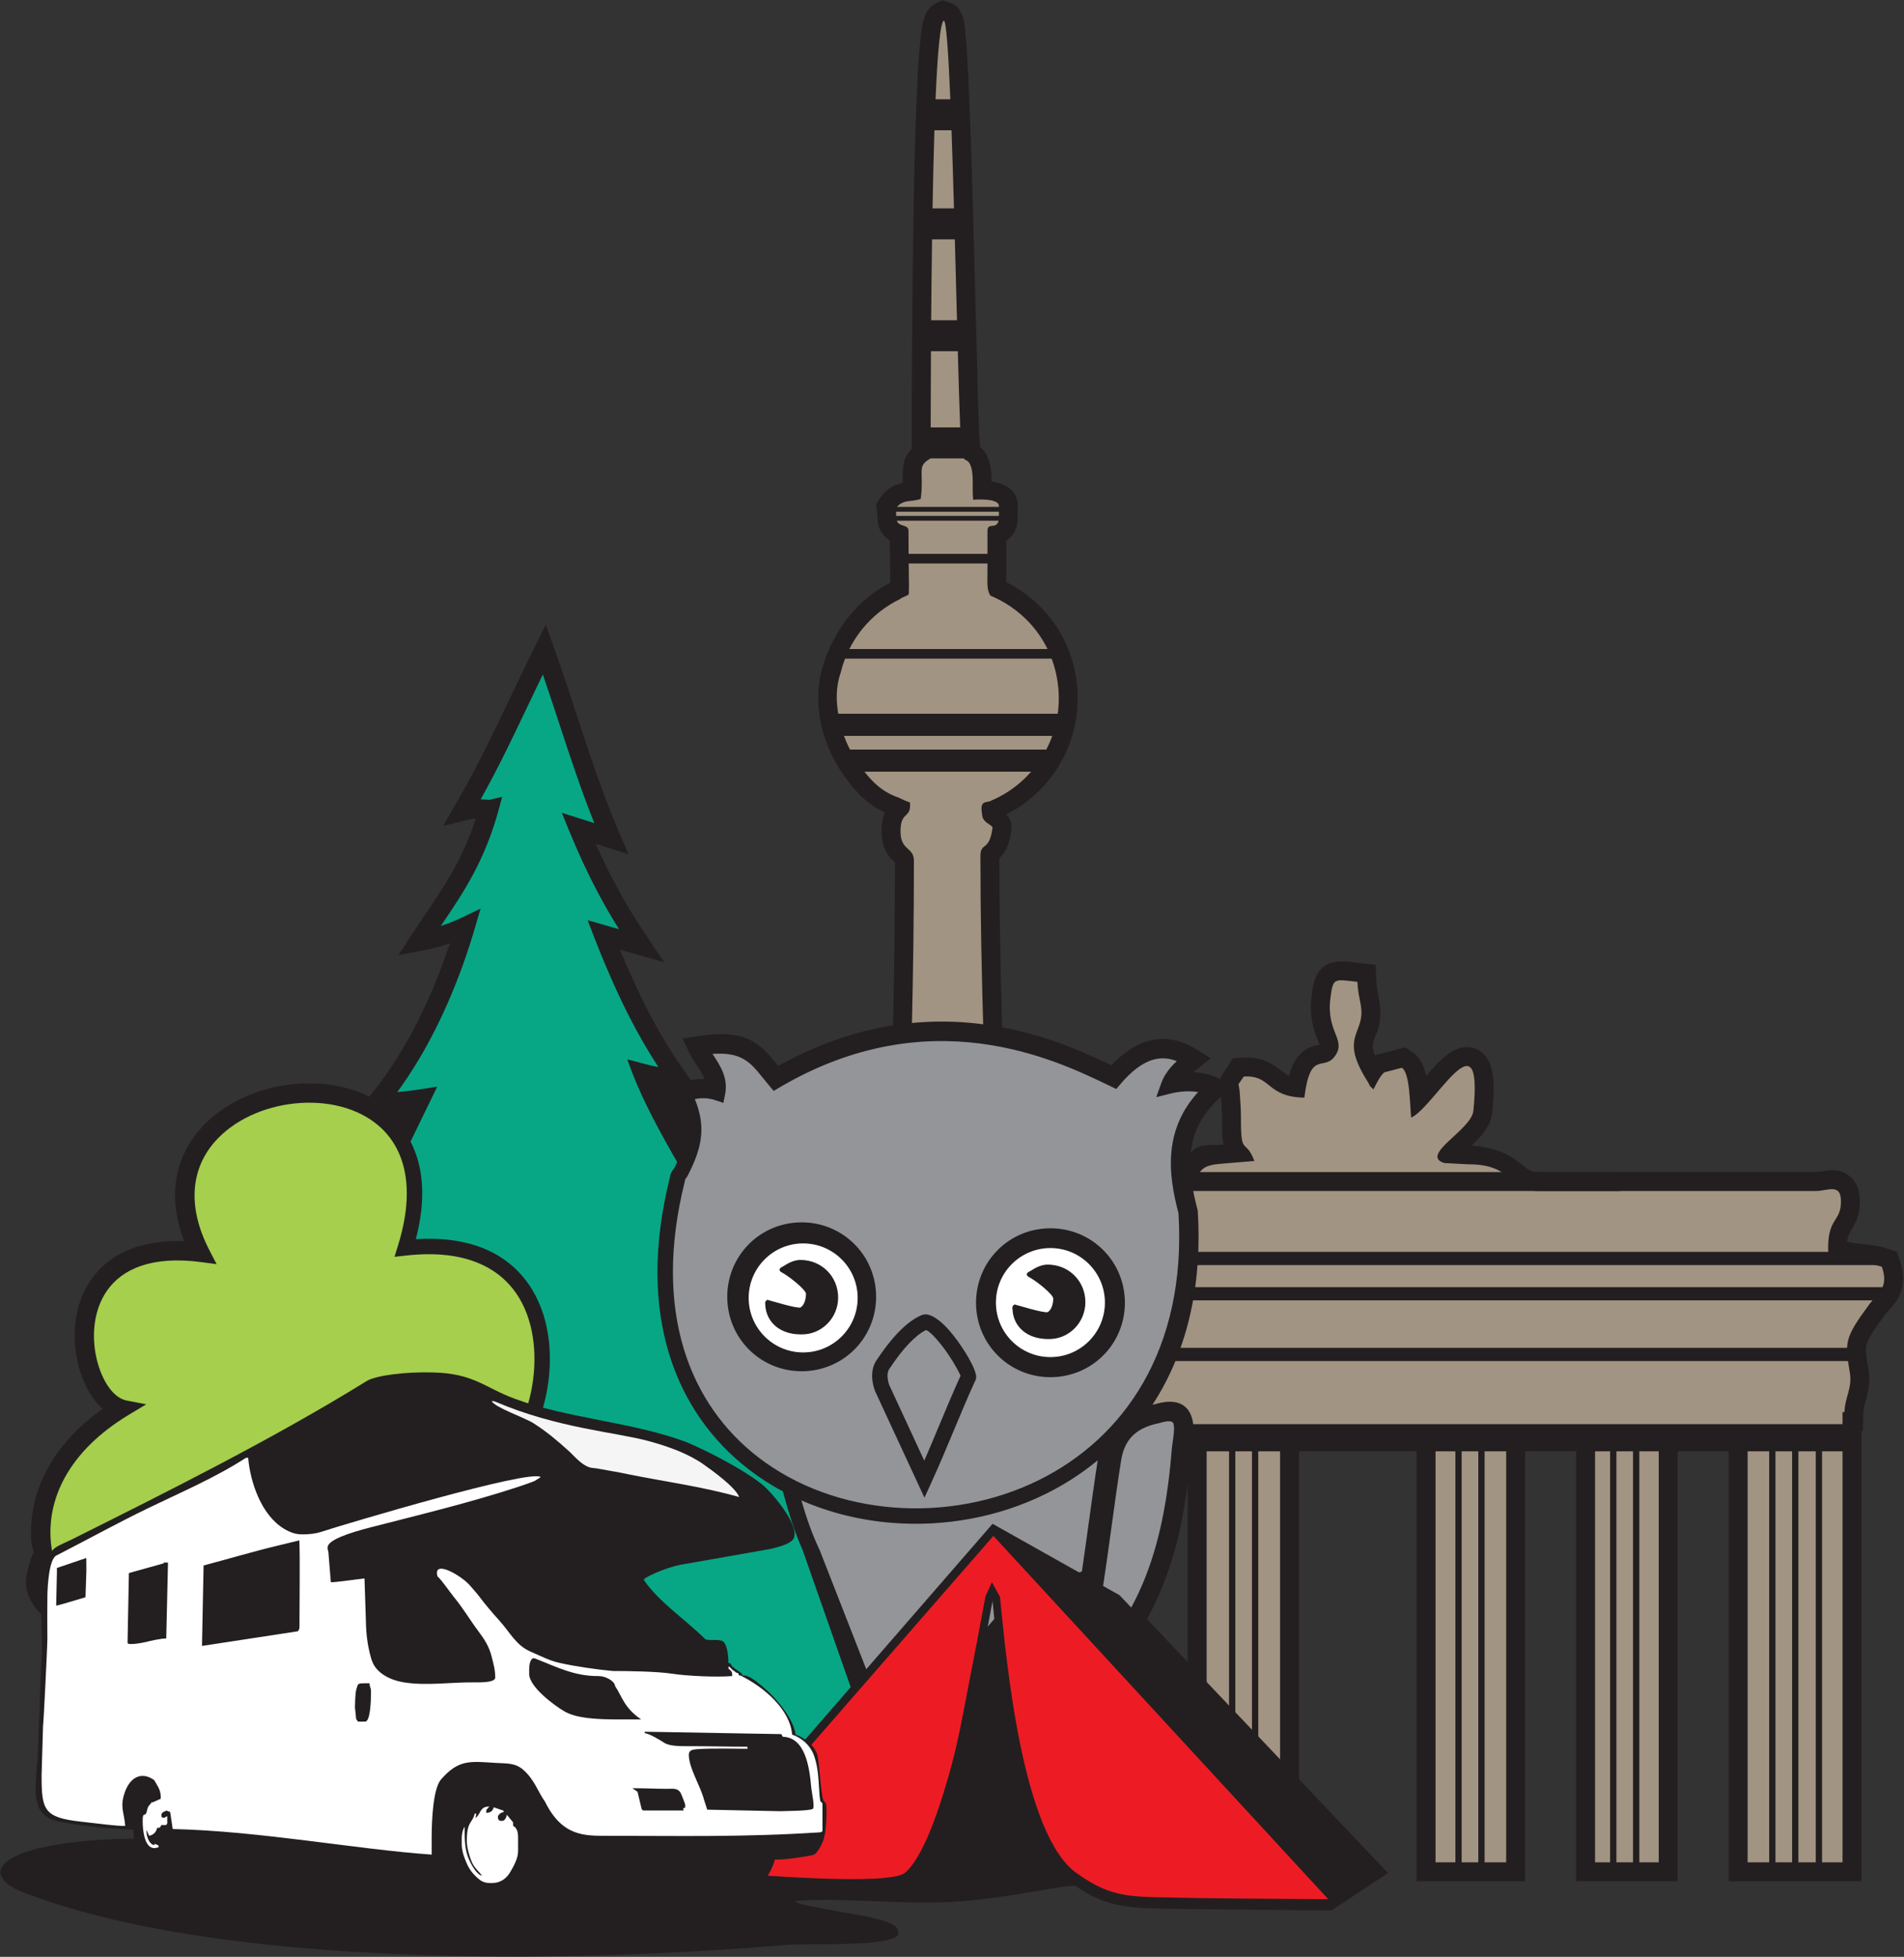
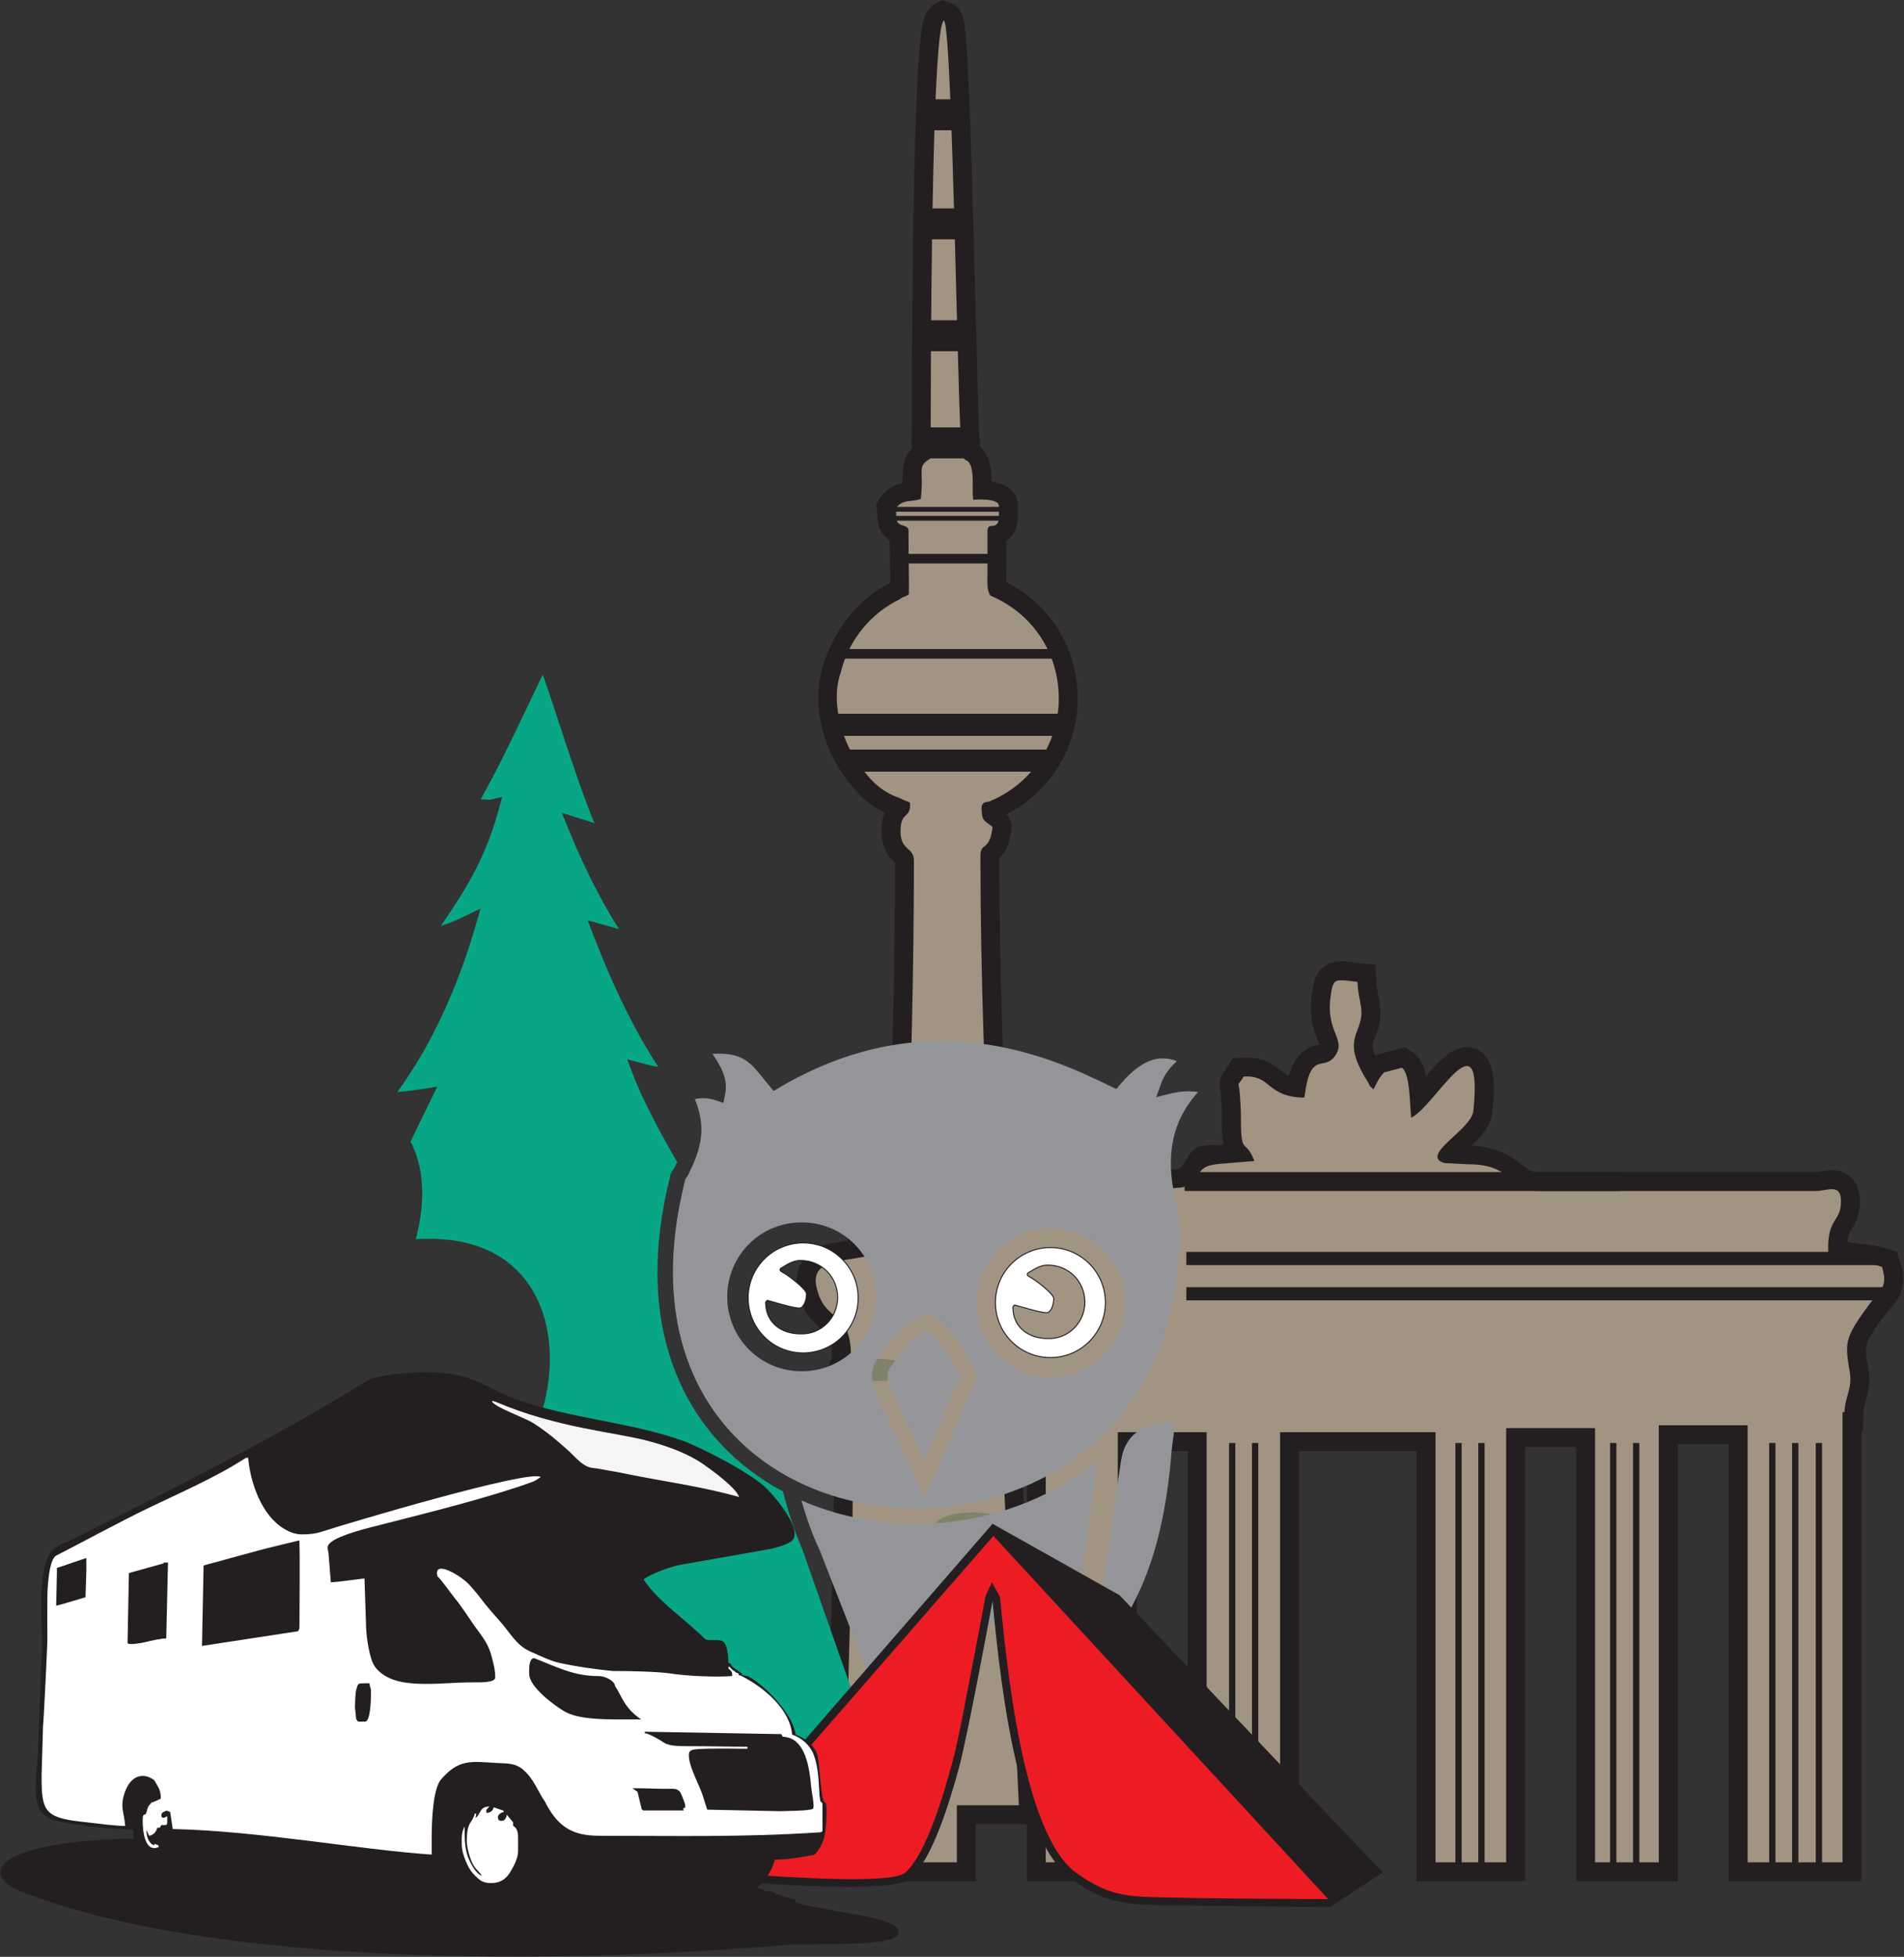
<svg xmlns="http://www.w3.org/2000/svg" width="100%" height="100%" viewBox="0 0 1744 1792" version="1.1" xml:space="preserve" style="fill-rule:evenodd;clip-rule:evenodd;stroke-miterlimit:2;">
  <rect x="0" y="0" width="1744" height="1792" fill="#333333" stroke="none" />
  <g transform="matrix(4.167,0,0,4.167,-3,-2)">
    <g>
      <path d="M302.94,232.391C305.151,231.808 307.364,231.226 309.575,230.643C310.087,230.972 310.6,231.3 311.113,231.628C312.86,232.748 313.736,234.727 314.21,236.955C316.797,233.879 320.511,229.553 324.693,230.823C330.121,232.471 329.163,240.752 328.725,245.025C328.428,247.931 326.265,250.28 324.212,252.233C327.087,252.44 329.874,253.051 332.421,254.463C334.02,255.348 335.091,256.387 336.527,257.381C337.311,257.925 337.892,258.057 338.854,258.057L399.959,258.057C400.186,258.057 400.464,258.007 400.688,257.971C402.726,257.639 404.512,257.33 406.455,258.398C409.146,259.879 409.727,262.785 409.503,265.6C409.369,267.297 408.903,268.688 408.036,270.142C407.198,271.548 406.855,272.28 406.75,273.333C407.428,273.545 408.131,273.667 408.965,273.757C411.366,274.018 413.328,274.156 415.679,274.92C416.346,275.137 417.013,275.354 417.679,275.57C417.9,276.235 418.121,276.9 418.342,277.565C419.236,280.259 419.445,282.939 418.086,285.524C417.226,287.161 416.027,288.16 414.974,289.585C413.869,291.079 411.201,294.503 410.931,296.408C410.736,297.775 411.227,300.118 411.448,301.482C411.792,303.594 411.592,305.425 411.051,307.473C410.752,308.603 410.355,309.748 410.321,310.927C410.283,312.274 410.244,313.621 410.205,314.968L409.896,314.968L409.896,413.91L380.713,413.91L380.713,317.865L369.495,317.865L369.495,413.91L347.173,413.91L347.173,318.475L335.956,318.475L335.956,413.91L312.11,413.91L312.11,319.389L286.257,319.389L286.257,413.91L261.8,413.91L261.8,319.389L250.583,319.389L250.583,413.91L226.432,413.91L226.432,401.371L215.215,401.371L215.215,413.91L182.831,413.91L182.831,385.979C182.831,366.052 184.028,346.147 184.004,326.223C184,322.99 183.965,319.751 183.851,316.521C183.783,314.588 183.733,312.403 183.445,310.493C183.129,308.4 182.361,306.218 182.361,304.081C182.361,302.665 182.632,301.381 183.11,300.057C183.244,299.686 183.54,299.045 183.624,298.659C183.624,296.478 183.628,294.627 181.914,293.164C178.684,290.405 177.154,288.658 176.15,284.304C175.564,281.761 175.815,279.183 177.473,277.082C179.913,273.989 183.601,273.649 187.135,273.1C186.98,271.821 186.567,270.786 185.753,269.071C184.924,267.323 184.469,265.737 184.362,263.791C184.315,262.958 184.269,262.125 184.222,261.292C184.937,260.861 185.651,260.43 186.366,259.999C188.231,258.873 190.313,257.453 192.569,257.488C193.824,257.508 194.688,257.808 196.055,257.777C196.875,235.212 197.443,212.628 197.45,190.03C196.96,189.549 196.512,189.181 196.032,188.502C194.908,186.916 194.506,185.093 194.506,183.172C194.506,181.449 194.698,180.204 195.25,179.049C191.357,177.284 188.699,174.399 186.252,170.953C184.077,167.892 182.444,164.491 181.501,160.853C180.354,156.428 180.208,151.65 181.495,147.238C183.818,139.279 188.936,132.314 196.401,128.561C196.441,125.489 196.324,122.295 196.28,119.21C195.878,118.973 195.492,118.669 195.072,118.218C193.443,116.47 193.728,114.927 193.522,112.886C193.437,112.37 193.352,111.853 193.267,111.336C193.558,110.887 193.848,110.438 194.138,109.989C195.195,108.356 196.685,107.267 198.559,106.758C198.742,106.708 198.939,106.668 199.144,106.635C199.147,103.707 198.942,101.281 201.134,99.137C201.14,83.867 201.216,68.594 201.434,53.325C201.591,42.349 201.785,31.331 202.29,20.366C202.463,16.624 202.655,12.825 203.052,9.099C203.339,6.425 203.599,2.665 206.318,1.288C206.811,1.039 207.306,0.788 207.799,0.539C208.329,0.697 208.859,0.856 209.389,1.015C212.763,2.023 212.801,6.063 213.037,8.884C213.343,12.522 213.512,16.195 213.675,19.842C214.16,30.703 214.457,41.586 214.753,52.453C215.02,62.227 215.259,72.001 215.535,81.774C215.691,87.311 215.713,93.204 216.174,98.715C217.266,99.623 217.878,100.78 218.285,102.33C218.65,103.721 218.677,105.014 218.668,106.293C221.74,106.773 224.574,108.248 224.442,111.855C224.379,113.54 224.637,115.353 223.92,116.94C223.432,118.02 222.768,118.777 221.945,119.295L221.945,125.341C221.945,125.893 221.872,127.388 221.901,128.405C231.631,133.318 237.617,142.968 237.617,154.026C237.617,164.796 231.434,174.683 221.916,179.454C222.739,180.273 223.253,181.24 223.012,182.996C222.654,185.607 222.099,187.383 220.394,189.095C220.405,211.948 221.194,234.828 222.2,257.66C223.991,257.664 225.781,257.67 227.571,257.674C234.625,257.693 241.681,257.714 248.734,257.654C251.257,257.633 253.784,257.605 256.306,257.526C257.354,257.493 258.838,257.499 259.86,257.322C260.48,257.202 261.856,254.632 262.262,254.075C264.066,251.605 266.504,252.278 269.713,252.01C269.256,250.086 269.333,247.931 269.342,246.096C269.349,244.453 269.196,242.843 269.106,241.206C269.048,240.161 268.699,239.213 268.852,238.176C269.066,236.736 269.873,235.978 270.591,234.842C270.971,234.24 271.35,233.639 271.73,233.036C272.441,232.995 273.152,232.952 273.863,232.911C276.653,232.746 278.964,233.308 281.239,234.942C282.551,235.885 283.236,236.529 284.061,236.939C284.874,233.848 286.439,231.092 289.93,230.222C290.178,230.16 290.473,230.116 290.744,230.058C290.526,229.281 289.912,227.915 289.704,227.264C288.856,224.596 288.688,221.988 289.048,219.214C289.355,216.848 289.675,214.446 291.745,212.897C294.037,211.184 296.943,211.83 299.554,212.118C300.737,212.249 301.922,212.378 303.106,212.509C303.156,213.7 303.205,214.889 303.255,216.08C303.353,218.424 304.134,220.595 304.149,222.926C304.184,228.582 301.421,228.544 302.94,232.391ZM226.432,345.628L226.432,319.085L225.206,319.085C225.634,327.932 226.023,336.781 226.432,345.628Z" style="fill:rgb(35,31,32);" />
      <path d="M209.616,22.294C209.193,12.157 208.723,5.157 208.196,4.999C207.379,5.413 206.792,12.33 206.37,22.294L209.616,22.294Z" style="fill:rgb(162,148,130);" />
      <path d="M210.419,46.269C210.248,40.281 210.068,34.43 209.878,29.102L206.119,29.102C205.95,34.423 205.815,40.271 205.708,46.269L210.419,46.269Z" style="fill:rgb(162,148,130);" />
      <path d="M211.079,70.858C210.93,65.205 210.774,59.147 210.609,53.076L205.598,53.076C205.512,59.122 205.45,65.176 205.405,70.858L211.079,70.858Z" style="fill:rgb(162,148,130);" />
      <path d="M211.783,94.412C211.62,90.386 211.445,84.508 211.259,77.663L205.359,77.663C205.32,84.318 205.303,90.148 205.297,94.412L211.783,94.412Z" style="fill:rgb(162,148,130);" />
      <path d="M195.503,397.21L224.678,397.21L222.426,349.057C220.277,297.2 216.233,239.231 216.233,188.626C216.233,185.41 218.157,187.812 218.889,182.431C218.979,181.785 216.797,181.33 216.628,179.729C216.556,179.051 216.228,177.758 216.763,177.105C217.177,176.601 218.483,176.676 218.484,176.477C227.275,172.815 233.457,164.015 233.457,154.026C233.457,144.038 227.78,135.336 218.42,131.373C217.573,130.04 217.783,128.583 217.783,125.34L217.783,117.158C217.783,115.283 219.434,116.768 220.129,115.225C220.358,114.721 220.288,112.711 220.285,111.703C220.392,110.313 217.108,110.11 214.644,110.316C214.381,108.256 214.767,105.312 214.261,103.388C213.742,101.409 213.047,101.878 212.556,101.216L205.281,101.216C202.119,103.033 203.893,103.783 203.123,110.097C201.301,110.909 199.06,110.04 197.631,112.248C197.768,113.079 197.58,114.808 198.114,115.383C198.885,116.208 200.423,115.848 200.423,117.119C200.423,124.694 200.585,128.96 200.496,130.992C200.48,131.365 198.689,131.826 198.652,132.089C192.114,135.221 187.197,141.194 185.489,148.404C184.259,151.925 184.481,156.001 185.528,159.808C186.31,163.017 187.728,165.976 189.643,168.544C191.605,171.45 193.891,173.946 197.237,175.378C197.586,175.529 197.883,175.633 198.15,175.716C198.988,176.14 199.853,176.518 200.744,176.845C201.056,180.535 198.666,178.59 198.666,183.171C198.666,187.539 201.61,186.546 201.61,189.635C201.61,237.731 199.026,287.605 196.761,336.079C195.523,356.794 195.503,375.83 195.503,397.21Z" style="fill:rgb(162,148,130);" />
      <path d="M211.054,409.749L211.054,314.924L230.592,314.924L230.592,409.749L246.421,409.749L246.421,315.228L265.96,315.228L265.96,409.749L282.097,409.749L282.097,315.228L316.271,315.228L316.271,409.749L331.797,409.749L331.797,314.316L351.334,314.316L351.334,409.749L354.644,409.749L354.644,317.602L356.027,317.602L356.027,409.749L359.683,409.749L359.683,317.602L361.067,317.602L361.067,409.749L365.335,409.749L365.335,313.704L384.873,313.704L384.873,409.749L389.611,409.749L389.611,317.602L390.994,317.602L390.994,409.749L394.65,409.749L394.65,317.602L396.033,317.602L396.033,409.749L399.85,409.749L399.85,317.602L401.232,317.602L401.232,409.749L405.735,409.749L405.735,310.807L406.162,310.807C406.257,307.47 407.903,305.603 407.342,302.149C406.264,295.505 406.025,294.696 411.63,287.112C413.698,284.316 415.921,283.476 414.392,278.877C409.815,277.389 407.091,278.696 402.606,275.969C402.237,268.4 405.053,269.118 405.357,265.272C405.76,260.186 402.504,262.216 399.958,262.216L338.855,262.216C332.326,262.216 333.47,256.29 323.402,256.351L318.158,256.071C312.706,254.293 324.156,248.818 324.588,244.601C326.83,222.741 316.061,243.77 310.92,246.096C310.615,243.576 310.704,236.307 308.869,235.131L304.976,236.158C303.895,237.191 303.345,238.532 302.627,239.882C301.08,238.397 302.379,239.818 301.238,238.003C295.475,228.846 300.02,227.799 299.989,222.951C299.976,220.987 299.226,219.308 299.099,216.254C293.962,215.687 293.754,215.273 293.173,219.75C292.191,227.305 296.624,228.825 294.274,232.404C291.779,236.2 288.747,230.9 287.441,241.699C278.998,241.576 280.324,236.697 274.109,237.063C272.376,239.808 273.077,237.65 273.259,240.976C273.36,242.776 273.51,244.133 273.5,246.115C273.458,254.832 274.447,250.392 276.453,255.621L268.604,256.277C262.313,256.803 265.542,260.461 260.644,261.406C256.103,262.285 207.358,261.519 196.343,261.931C191.34,262.118 193.677,260.445 188.515,263.561C188.779,268.303 191.795,268.235 191.303,276.491C186.492,277.835 178.734,276.985 180.204,283.371C182.126,291.716 187.782,287.814 187.782,298.734C187.782,300.381 186.52,301.675 186.521,304.08C186.521,305.356 187.386,308.725 187.558,309.871C187.96,312.538 188.155,319.1 188.165,326.219C188.189,345.915 186.991,365.852 186.991,385.98L186.991,409.749L211.054,409.749Z" style="fill:rgb(162,148,130);" />
      <path d="M214.531,332.875C209.996,332.875 206.32,334.153 206.32,335.731C206.32,337.308 209.996,338.586 214.531,338.586C219.065,338.586 222.741,337.308 222.741,335.731C222.741,334.153 219.065,332.875 214.531,332.875Z" style="fill:rgb(126,130,105);" />
      <path d="M193.755,299.134C189.913,299.134 186.798,300.217 186.798,301.553C186.798,302.89 189.913,303.973 193.755,303.973C197.598,303.973 200.712,302.89 200.712,301.553C200.712,300.217 197.598,299.134 193.755,299.134Z" style="fill:rgb(126,130,105);" />
-       <path d="M171.155,328.016C172.133,322.637 224.13,316.606 230.976,315.628C237.333,313.832 245.972,310.575 245.646,313.832C242.546,345.783 244.668,405.601 179.631,405.764C184.195,392.726 168.382,345.457 171.155,328.016Z" style="fill:rgb(147,149,152);fill-rule:nonzero;" />
-       <path d="M236.992,414.87C232.268,414.973 218.17,418.738 203.876,418.618C185.498,418.464 166.174,415.26 159.44,425.237C139.426,414.089 90.302,379.692 84.681,374.891C74.809,376.817 3.252,366.682 6.528,346.876C6.827,345.043 7.355,343.239 8.147,341.539C7.971,341.034 7.819,340.553 7.701,340.11C7.124,334.596 8.184,329.17 10.66,324.218C13.535,318.472 18.079,313.797 23.275,310.094C20.133,307.274 18.266,302.713 17.543,298.702C17.034,295.877 16.973,292.928 17.436,290.092C17.922,287.109 18.987,284.244 20.712,281.751C25.424,274.941 33.353,272.964 41.194,273.253C37.947,264.739 38.404,255.959 44.579,248.774C49.663,242.858 57.553,239.507 65.217,238.737C70.842,238.171 76.787,238.949 81.887,241.476L82.206,241.094L82.298,240.98C83.385,239.645 84.422,238.269 85.416,236.863C86.466,235.377 87.469,233.858 88.424,232.31C93.128,224.681 96.793,216.309 99.61,207.794C97.845,208.406 96.028,208.91 94.205,209.257L88.289,210.384L91.587,205.34C92.467,203.994 93.369,202.662 94.27,201.33C96.451,198.107 98.608,194.896 100.49,191.485C102.457,187.917 104.055,184.251 105.31,180.391C104.838,180.401 104.365,180.44 103.961,180.54L98.119,181.99L101.133,176.773C103.727,172.281 106.127,167.705 108.421,163.053C109.879,160.095 111.297,157.117 112.715,154.139C114.459,150.478 116.209,146.821 118.004,143.184L120.703,137.72L122.508,142.881L122.718,143.467C124.427,148.242 126.01,153.063 127.593,157.881C130.376,166.347 133.159,174.885 136.672,183.081L138.874,188.215L133.545,186.523L131.68,185.93C132.98,188.861 134.369,191.753 135.869,194.588C137.972,198.563 140.287,202.398 142.799,206.128L146.725,211.955L139.972,210.024L137,209.174C138.716,213.348 140.557,217.476 142.594,221.502C145.009,226.275 147.695,230.883 150.757,235.27L152.573,237.871C153.273,237.718 153.983,237.617 154.705,237.58L154.727,237.579L154.734,237.579C155.02,237.565 155.307,237.562 155.593,237.568C155.161,236.493 154.457,235.451 153.853,234.54C153.262,233.65 152.67,232.757 152.215,231.787L150.758,228.683L154.15,228.169C156.765,227.773 159.636,227.53 162.26,227.968C164.194,228.291 165.888,228.97 167.452,230.157C169.111,231.416 170.442,233.1 171.741,234.713L171.766,234.744C185.68,226.99 200.696,223.533 216.59,225.547C222.423,226.287 228.118,227.733 233.646,229.723C237.556,231.131 241.281,232.793 245.019,234.576C247.258,232.225 249.95,230.139 253.11,229.257C256.911,228.195 260.479,229.08 263.787,231.137L266.858,233.044L264.03,235.307C263.71,235.563 263.388,235.825 263.072,236.094C264.889,236.203 266.693,236.591 268.359,237.332L272,238.949L269.019,241.584C265.318,244.852 263.007,248.795 262.473,253.734C262.017,257.941 262.877,262.191 263.933,266.246L263.943,266.285L264.009,266.693L264.012,266.736C264.93,281.681 262.263,296.582 254.059,309.188C254.254,309.143 254.45,309.1 254.645,309.06C258.096,308.045 261.559,308.214 262.741,312.123C263.291,313.945 262.989,316.03 262.722,317.88C262.665,318.279 262.602,318.683 262.557,319.084L262.544,319.249C261.719,329.739 259.956,340.349 255.845,350.094C254.951,352.213 253.948,354.285 252.833,356.296L305.829,412.108L293.411,420.319L293.147,420.317C286.32,420.269 279.493,420.21 272.665,420.142C269.154,420.107 265.643,420.068 262.132,420.022C259.56,419.987 256.985,419.954 254.414,419.889C250.465,419.791 246.496,419.481 242.784,418.029C240.717,417.22 238.821,416.105 236.992,414.87ZM148.137,239.354L147.55,239.574L148.82,242.115C149.919,244.313 150.717,246.64 150.634,249.104C148.851,245.889 147.128,242.62 145.6,239.28C146.443,239.374 147.287,239.407 148.137,239.354Z" style="fill:rgb(35,31,32);fill-rule:nonzero;" />
      <path d="M158.948,418.748L193.451,387.611L177.15,341.135C175.338,337.04 174,332.694 172.81,328.248C170.177,326.838 167.664,325.219 165.3,323.394C149.441,311.15 140.368,289.663 147.963,259.272C148.008,258.822 148.155,258.401 148.359,258.029L148.379,257.989L148.442,257.881L148.468,257.841C148.595,257.635 148.74,257.443 148.886,257.275C149.131,256.795 149.36,256.329 149.576,255.87C145.779,249.266 142.193,242.702 139.754,236.377L139.747,236.357L139.743,236.346L138.591,233.273L141.76,234.118C142.991,234.446 144.225,234.772 145.429,234.962C143.079,231.366 140.894,227.564 138.797,223.419C136.169,218.225 133.66,212.469 131.109,205.886L129.878,202.707L133.152,203.643L136.786,204.683C135.163,202.091 133.612,199.418 132.106,196.572C129.854,192.316 127.709,187.701 125.574,182.443L124.216,179.1L127.656,180.194L131.36,181.371C128.487,174.222 126.016,166.711 123.546,159.2C122.397,155.703 121.248,152.204 120.043,148.705C118.85,151.168 117.685,153.61 116.561,155.971C113.26,162.904 110.284,169.151 106.378,176.151C106.736,176.163 107.075,176.182 107.387,176.198C107.913,176.224 108.333,176.246 108.346,176.244L111.114,175.58L110.365,178.337C107.278,189.704 102.572,196.66 97.799,203.712L97.619,203.979C98.572,203.667 99.508,203.32 100.413,202.947C100.751,202.807 101.178,202.62 101.685,202.39C102.212,202.15 102.623,201.957 102.901,201.818L102.921,201.805L102.938,201.797L106.356,200.151L105.299,203.793C101.854,215.672 97.29,226.028 92.039,234.541C91,236.228 89.949,237.82 88.895,239.312C88.613,239.711 88.33,240.104 88.045,240.494C90.098,240.276 91.676,240.1 93.629,239.789L96.838,239.28L95.419,242.197L90.963,251.365C93.713,256.646 94.497,263.737 92.126,272.811C105.397,271.966 113.466,276.851 117.754,283.992C119.763,287.337 120.917,291.162 121.368,295.109C121.814,299.001 121.576,303.035 120.805,306.852C119.093,315.334 114.671,322.783 109.167,325.475C117.207,333.711 118.363,342.326 115.411,350.03C112.202,359.605 95.696,371.762 87.625,373.019L158.948,418.748Z" style="fill:rgb(7,167,134);fill-rule:nonzero;" />
-       <path d="M84.119,369.886C88.276,368.968 92.453,367.378 96.306,365.268C103.613,361.268 109.711,355.428 112.241,348.823C114.943,341.77 113.481,333.726 104.828,326.023L102.163,323.649L105.691,323.084C111.084,322.221 115.741,314.848 117.489,306.188C118.19,302.717 118.405,299.044 117.999,295.494C117.599,291.997 116.593,288.634 114.848,285.73C110.943,279.226 103.193,274.924 90.006,276.4L87.436,276.687L88.203,274.218C92.168,261.454 89.643,252.958 84.2,248.094C79.465,243.864 72.494,242.278 65.634,242.967C58.746,243.659 52.02,246.642 47.809,251.541C43.039,257.09 41.534,265.219 46.828,275.399L48.335,278.296L45.097,277.86C33.952,276.36 27.477,279.446 24.21,284.167C22.843,286.144 22.017,288.422 21.633,290.776C21.242,293.173 21.308,295.642 21.724,297.952C22.678,303.241 25.374,307.647 28.524,308.258L32.858,309.099L29.075,311.376C15.542,319.518 10.941,330.216 11.931,339.675C12.166,341.92 12.715,344.1 13.531,346.158C28.902,374.157 85.502,368.504 84.119,369.886Z" style="fill:rgb(165,207,77);fill-rule:nonzero;" />
      <path d="M157.401,232.191C159.016,234.629 160.829,237.365 160.106,240.978L159.731,242.858L157.911,242.251C156.898,241.913 155.917,241.778 154.921,241.828C154.44,241.852 153.953,241.919 153.451,242.029C154.667,244.974 155.057,247.55 154.83,250.069C154.561,253.047 153.435,255.835 151.795,259.026L151.49,259.444C151.447,259.487 151.406,259.533 151.373,259.579L151.323,259.664L151.284,259.965C144.016,288.893 152.484,309.223 167.368,320.714C175.774,327.203 186.238,330.904 197.08,331.765C207.944,332.629 219.169,330.642 229.07,325.754C247.631,316.591 261.568,297.166 259.772,267.133C258.691,262.949 257.713,258.185 258.243,253.283C258.713,248.94 260.352,244.552 264.091,240.472C263.405,240.361 262.698,240.31 261.984,240.31C261.69,240.31 261.357,240.322 260.994,240.344C259.976,240.409 258.956,240.574 257.971,240.819L257.971,240.82L257.956,240.824L254.881,241.593L255.946,238.609C256.429,237.255 257.147,236.102 258.098,235.009L258.101,235.012C258.495,234.559 258.932,234.116 259.408,233.673C257.614,232.985 255.9,232.892 254.245,233.354C251.824,234.031 249.408,235.887 246.939,238.806L246.097,239.803L244.916,239.237L244.09,238.841C232.555,233.302 204.993,220.068 172.041,239.48L172.043,239.483L172.018,239.497L170.784,240.225L169.861,239.132C169.361,238.54 168.883,237.946 168.427,237.379C165.683,233.973 163.798,231.632 157.335,232.089L157.401,232.191ZM231.637,303.143L231.623,303.143L231.623,303.136C227.08,303.135 222.988,301.314 220.033,298.358C217.084,295.408 215.269,291.323 215.266,286.784L215.26,286.784L215.26,286.77L215.266,286.77C215.268,282.23 217.088,278.14 220.041,275.185L220.037,275.181C222.986,272.232 227.073,270.416 231.618,270.413L231.618,270.407L231.632,270.407L231.632,270.413C236.174,270.415 240.266,272.236 243.221,275.192C246.17,278.142 247.987,282.227 247.989,286.765L247.996,286.765L247.996,286.779L247.989,286.779C247.988,291.321 246.167,295.413 243.211,298.368C240.26,301.317 236.175,303.134 231.637,303.136L231.637,303.143ZM176.95,301.839L176.935,301.839L176.935,301.832C172.393,301.831 168.301,300.01 165.346,297.054C162.397,294.104 160.582,290.018 160.579,285.48L160.573,285.48L160.573,285.465L160.579,285.465C160.58,280.926 162.4,276.836 165.354,273.881L165.35,273.877C168.298,270.929 172.386,269.112 176.931,269.109L176.931,269.103L176.945,269.103L176.945,269.109C181.486,269.11 185.579,270.932 188.534,273.888C191.483,276.838 193.299,280.924 193.302,285.461L193.308,285.461L193.308,285.475L193.302,285.475C193.301,290.017 191.479,294.109 188.524,297.064C185.573,300.013 181.488,301.83 176.95,301.832L176.95,301.839ZM193.553,299.179C194.891,297.173 196.414,295.149 198.045,293.431C199.747,291.639 201.574,290.191 203.448,289.44L204.158,289.321C206.018,289.409 208.226,291.369 210.174,293.804C211.503,295.466 212.755,297.357 213.664,298.952C214.687,300.747 215.331,302.352 215.293,303.143C215.274,303.519 215.174,303.848 214.988,304.129C213.355,307.717 211.821,311.389 210.289,315.059C208.752,318.74 207.214,322.422 205.457,326.272L203.928,329.619L202.379,326.278L193.086,306.229L193.032,306.096L193.017,306.054L193.011,306.048C192.914,305.776 192.819,305.47 192.733,305.139L192.733,305.133C192.652,304.822 192.583,304.502 192.532,304.182C192.255,302.437 192.468,300.63 193.553,299.179ZM250.027,315.677C248.609,316.927 247.587,318.744 247.163,321.375L247.154,321.432C246.417,326.078 245.741,330.984 245.065,335.903C243.569,346.787 242.061,357.747 239.74,366.738C245.143,361.235 249.083,355.195 251.93,348.444C255.535,339.898 257.413,330.162 258.298,318.915L258.303,318.916L258.305,318.889C258.359,318.32 258.433,317.81 258.509,317.28C258.713,315.87 258.942,314.28 258.662,313.355C258.494,312.799 257.76,312.569 255.754,313.175C255.702,313.19 255.648,313.204 255.594,313.215C253.421,313.65 251.485,314.392 250.027,315.677ZM238.526,345.859C239.049,342.344 239.542,338.782 240.031,335.227C240.393,332.585 240.752,329.985 241.053,327.871C241.354,325.764 241.67,323.616 242.018,321.397C238.478,324.321 234.629,326.788 230.569,328.792C220.106,333.957 208.262,336.059 196.814,335.149C189.903,334.6 183.127,332.949 176.876,330.216C177.976,334.01 179.243,337.69 180.895,341.135L196.987,382.278L224.94,349.661L238.526,345.859Z" style="fill:rgb(147,149,152);fill-rule:nonzero;" />
      <path d="M200.499,295.766C199.041,297.301 197.631,299.185 196.366,301.083L196.293,301.182C195.805,301.809 195.728,302.722 195.876,303.652C195.909,303.859 195.954,304.068 196.008,304.276L196.009,304.276C196.059,304.465 196.126,304.677 196.207,304.905L203.89,321.477C205.003,318.924 206.08,316.342 207.159,313.759C208.658,310.166 210.162,306.569 211.868,302.819C211.737,302.471 211.313,301.666 210.718,300.623C209.874,299.143 208.728,297.406 207.534,295.913C206.288,294.356 205.066,293.073 204.286,292.77C203.037,293.375 201.75,294.448 200.499,295.766Z" style="fill:rgb(147,149,152);fill-rule:nonzero;" />
      <path d="M177.268,273.629C183.944,273.629 189.357,279.042 189.357,285.718C189.357,292.394 183.944,297.807 177.268,297.807C170.593,297.807 165.179,292.394 165.179,285.718C165.179,279.042 170.593,273.629 177.268,273.629ZM176.695,293.621C172.459,293.621 169.199,291.176 169.036,287.101C168.873,286.449 169.523,286.121 169.523,286.286C169.688,286.286 175.882,288.242 176.695,287.916C177.675,287.427 178.001,285.797 178.001,284.819C178.001,283.841 174.089,280.744 172.459,279.929C171.805,279.44 172.459,279.114 172.785,278.951C174.089,278.136 175.23,277.484 176.695,277.484C181.261,277.484 184.847,281.07 184.847,285.636C184.847,290.035 181.261,293.784 176.695,293.621Z" style="fill:white;" />
      <path d="M177.268,273.629C183.944,273.629 189.357,279.042 189.357,285.718C189.357,292.394 183.944,297.807 177.268,297.807C170.593,297.807 165.179,292.394 165.179,285.718C165.179,279.042 170.593,273.629 177.268,273.629ZM176.695,293.621C172.459,293.621 169.199,291.176 169.036,287.101C168.873,286.449 169.523,286.121 169.523,286.286C169.688,286.286 175.882,288.242 176.695,287.916C177.675,287.427 178.001,285.797 178.001,284.819C178.001,283.841 174.089,280.744 172.459,279.929C171.805,279.44 172.459,279.114 172.785,278.951C174.089,278.136 175.23,277.484 176.695,277.484C181.261,277.484 184.847,281.07 184.847,285.636C184.847,290.035 181.261,293.784 176.695,293.621Z" style="fill:none;stroke:rgb(35,31,32);stroke-width:0.22px;" />
      <path d="M231.615,274.65C238.291,274.65 243.705,280.064 243.705,286.739C243.705,293.415 238.291,298.829 231.615,298.829C224.94,298.829 219.526,293.415 219.526,286.739C219.526,280.064 224.94,274.65 231.615,274.65ZM231.042,294.642C226.806,294.642 223.547,292.197 223.384,288.122C223.221,287.47 223.87,287.142 223.87,287.307C224.036,287.307 230.23,289.263 231.042,288.937C232.022,288.448 232.348,286.818 232.348,285.84C232.348,284.862 228.437,281.765 226.806,280.95C226.152,280.461 226.806,280.135 227.132,279.972C228.437,279.158 229.578,278.505 231.042,278.505C235.609,278.505 239.194,282.091 239.194,286.658C239.194,291.056 235.609,294.805 231.042,294.642Z" style="fill:white;" />
      <path d="M231.615,274.65C238.291,274.65 243.705,280.064 243.705,286.739C243.705,293.415 238.291,298.829 231.615,298.829C224.94,298.829 219.526,293.415 219.526,286.739C219.526,280.064 224.94,274.65 231.615,274.65ZM231.042,294.642C226.806,294.642 223.547,292.197 223.384,288.122C223.221,287.47 223.87,287.142 223.87,287.307C224.036,287.307 230.23,289.263 231.042,288.937C232.022,288.448 232.348,286.818 232.348,285.84C232.348,284.862 228.437,281.765 226.806,280.95C226.152,280.461 226.806,280.135 227.132,279.972C228.437,279.158 229.578,278.505 231.042,278.505C235.609,278.505 239.194,282.091 239.194,286.658C239.194,291.056 235.609,294.805 231.042,294.642Z" style="fill:none;stroke:rgb(35,31,32);stroke-width:0.22px;" />
      <path d="M293.153,419.452L304.49,411.956L246.735,351.132L218.926,335.497L151.758,412.813C151.758,412.813 195.825,417.525 200.744,413.241C205.664,408.958 209.514,395.894 211.439,388.826C213.364,381.758 218.926,351.56 218.926,351.56C220.284,365.158 223.689,404.451 236.467,413.455C242.243,417.525 245.878,418.81 254.435,419.024C262.992,419.238 293.153,419.452 293.153,419.452Z" style="fill:rgb(35,31,32);" />
      <path d="M293.153,419.452L304.49,411.956L246.735,351.132L218.926,335.497L151.758,412.813C151.758,412.813 195.825,417.525 200.744,413.241C205.664,408.958 209.514,395.894 211.439,388.826C213.364,381.758 218.926,351.56 218.926,351.56C220.284,365.158 223.689,404.451 236.467,413.455C242.243,417.525 245.878,418.81 254.435,419.024C262.992,419.238 293.153,419.452 293.153,419.452Z" style="fill:none;stroke:rgb(35,31,32);stroke-width:0.22px;" />
      <path d="M292.675,417.841L219.083,338.02L155.01,411.52C166.092,412.568 196.301,414.979 199.689,412.029C204.363,407.958 208.236,394.467 209.888,388.403C211.432,382.735 212.523,376.463 213.655,370.681C214.922,364.22 216.152,357.746 217.345,351.269L218.757,348.204L220.526,351.4C221.949,365.654 225.438,403.717 237.393,412.141C243.434,416.398 247.025,417.231 254.475,417.417C267.18,417.735 279.96,417.752 292.675,417.841Z" style="fill:rgb(237,28,36);" />
      <path d="M30.007,402.583C30.007,403.451 30.155,403.712 30.155,404.559C19.337,404.559 0.78,406.356 0.78,412.185C1.069,413.558 2.477,415.025 5.337,416.15C48.246,433.033 125.581,432.004 173.378,427.911C175.009,427.806 177.27,427.769 179.481,427.756C185.88,427.719 199.458,427.86 198.148,424.893C198.148,422.324 187.777,421.12 185.286,420.604C184.306,420.401 176.903,419.055 176.553,418.856C176.254,418.686 176.033,418.538 175.601,418.538L175.601,418.062C174.664,417.593 173.829,417.556 172.584,417.109C172.036,416.912 171.866,416.791 171.155,416.791L171.155,416.473C170.372,416.082 169.634,416.156 168.773,416.156L168.773,415.838C168.336,415.692 167.765,415.624 167.503,415.361L167.185,415.361L167.185,415.044C168.528,415.044 170.996,410.253 170.996,409.166C173.572,409.166 176.93,408.646 179.45,408.145C180.456,407.945 181.85,404.989 181.952,403.924C182.364,402.686 182.535,397.418 182.269,396.776L181.793,396.299C181.256,395.554 180.915,389.266 180.497,386.656C180.103,384.195 177.512,382.322 175.601,381.685C175.232,378.333 171.424,373.605 168.036,370.864C166.381,369.525 165.277,368.627 163.851,368.659L163.851,368.341C163.375,367.865 162.45,367.416 161.786,366.752L161.627,366.752C161.627,366.498 161.359,366.166 161.151,365.958L160.834,365.958C160.834,363.968 160.475,361.219 159.246,361.034C158.204,360.686 156.617,361.101 155.753,360.716C151.598,356.559 145.453,352.478 142.256,347.69C141.968,347.258 147.151,344.938 150.354,344.354C152.96,343.879 169.95,340.935 170.202,340.859C170.942,340.636 174.873,339.9 175.283,338.318C176.271,335.352 170.318,328.372 168.287,326.748C163.173,322.66 153.759,318.25 151.465,317.349C139.454,312.901 125.83,312.302 113.817,307.856C107.125,305.38 104.94,302.313 95.828,302.088C89.757,301.938 83.336,302.736 81.283,304.005C60.477,316.874 37.112,328.494 16.27,338.91C15.299,339.395 13.593,340.068 12.824,340.65C8.056,344.264 10.486,359.993 9.831,365.164C9.745,365.842 9.349,378.103 9.08,385.482C8.95,389.047 7.897,394.128 9.154,397.487C9.651,398.813 11.077,400.213 12.942,400.631C18.133,401.795 24.85,402.369 30.007,402.583Z" style="fill:rgb(35,31,32);" />
      <path d="M139.724,393.474C142.374,393.44 144.79,393.599 147.21,393.599C148.75,393.598 149.55,393.404 150.261,394.359C150.422,394.574 151.339,396.932 151.339,397.093L151.339,397.411C151.339,397.851 151.216,397.793 150.871,397.884L151.021,398.364L142.288,398.364C141.932,398.364 141.939,398.238 141.759,398.018L140.853,394.242L139.724,393.474ZM18.512,400.812C22.919,401.304 26.232,401.789 28.245,401.746C27.981,398.57 27.037,397.657 28.134,394.413C29.402,390.759 32.077,389.831 34.624,391.692C35.173,392.73 36.053,393.712 36.053,395.346C36.048,395.494 36.043,395.642 36.038,395.79C35.43,396.061 34.821,396.332 34.212,396.604C34.191,396.555 34.169,396.506 34.147,396.458C33.583,397.302 33.268,397.175 33.002,398.491C32.706,399.958 32.083,398.51 32.083,400.429L32.083,400.747C32.083,403.026 32.59,406.624 34.624,406.624C35.222,406.624 34.924,406.52 35.577,406.466C35.57,406.321 35.564,406.176 35.557,406.031C35.273,405.911 34.988,405.791 34.703,405.671C34.677,405.777 34.65,405.883 34.624,405.989C33.445,405.715 32.877,404.085 32.917,402.633C33.116,403.063 33.314,403.494 33.512,403.924C34.469,403.701 35.031,403.155 35.259,402.177C35.452,402.165 35.646,402.154 35.839,402.142C35.963,401.942 36.087,401.742 36.212,401.541C36.866,401.541 37.482,401.736 37.482,401.065L37.482,399.635C36.808,399.815 37.204,399.953 36.688,399.953C36.322,399.953 36.212,399.842 36.212,399.476L36.212,399.317C36.212,398.746 36.913,398.581 37.312,398.389C37.58,398.486 37.849,398.584 38.117,398.682C38.117,398.576 38.691,402.539 38.691,402.433C57.752,402.857 79.33,406.93 95.605,408.054L95.605,404.401C95.605,400.355 95.928,393.538 97.67,391.534C101.597,387.013 104.197,387.574 109.834,387.912C111.993,388.042 113.934,387.853 115.697,389.384C118.193,391.55 118.822,393.993 120.534,396.458C124.32,404.06 129.167,403.924 134.19,403.924C149.728,403.924 163.949,404.265 180.953,403.161C181.521,403.04 181.562,403.012 181.507,402.177L181.507,396.776L181.348,396.617L181.19,396.458L181.031,396.299L180.872,395.187C180.637,392.133 180.68,388.939 179.563,386.062C178.761,383.993 176.947,382.388 174.838,381.685C174.365,376.008 168.46,371.187 163.724,368.817L163.406,368.659L163.088,368.659L163.088,368.341L162.93,368.182L162.453,368.023L162.136,367.706L161.818,367.547L161.659,367.388L161.501,367.229L161.024,366.752L160.865,366.752L160.865,367.229C161.22,367.416 161.659,367.845 161.659,368.341L161.659,368.817C158.3,369.097 151.798,368.815 148.514,368.307C145.196,367.794 138.767,367.706 135.46,367.706C131.87,367.38 127.22,366.716 123.608,365.901C121.415,365.407 119.405,364.322 117.336,363.439C114.119,362.066 112.772,359.119 110.414,356.544C109.117,355.127 107.294,352.976 106.149,351.439C105.446,350.496 104.763,349.793 104.045,348.937C102.314,346.872 95.833,342.988 96.876,346.896C97.807,347.706 99.614,350.383 100.603,351.586C102.527,353.927 104.082,356.574 105.9,358.995C107.202,360.728 108.209,362.292 108.753,364.401C109.188,366.086 109.578,367.403 109.578,369.135C109.578,370.09 107.334,370.235 105.188,370.203C99.991,370.124 94.351,371.039 89.295,370.168C86.37,369.665 83.743,368.176 82.721,366.036C82.157,364.857 81.74,362.759 81.534,361.47C81.285,359.91 81.156,358.064 81.156,356.903L80.839,347.372C80.412,347.372 74.341,348.265 73.446,348.198C73.321,347.046 73.084,343.429 72.899,341.495C72.817,341.138 72.741,341.129 72.741,340.701L72.741,340.542C72.741,338.924 77.376,337.375 82.206,336.133C93.011,333.355 103.958,330.728 114.562,327.259C114.581,327.253 118.057,326.075 118.298,325.914L119.577,325.092C117.319,323.258 76.635,335.393 71.376,337.111C70.129,337.519 68.767,337.682 67.183,337.682C65.68,337.682 64.505,337.253 63.169,336.456C58.208,333.501 55.728,326.29 55.275,320.844L54.798,320.844C48.037,325.226 40.554,328.402 33.365,331.879C26.486,335.206 19.908,338.851 13.087,342.338C11.534,343.132 11.162,348.868 11.137,351.223C11.105,354.207 11.112,357.52 11.133,360.558C11.145,362.162 10.277,379.625 10.18,379.778L9.862,390.58L9.862,390.754C9.862,398.306 10.407,399.909 18.512,400.812ZM172.202,398.521L156.179,398.179L155.467,395.981C154.756,393.09 152.132,389.029 152.132,386.133C152.132,385.14 152.836,384.971 153.977,384.882C156.989,384.647 163.457,384.796 165.041,384.796L164.994,384.344C160.887,384.344 156.621,384.225 152.45,384.226C150.519,384.227 147.915,384.287 146.702,383.464C145.938,382.945 143.433,381.449 142.447,381.367L142.447,381.049L172.456,381.577L172.783,382.157C177.766,382.294 178.655,388.88 179.048,393.367C179.128,394.29 179.897,397.711 179.375,398.01C178.568,398.472 173.416,398.463 172.202,398.521ZM78.774,374.854C78.774,374.113 78.859,372.329 79.039,371.783C79.444,370.558 79.194,370.406 80.839,370.406L81.95,370.406C81.97,371.299 82.268,371.29 82.268,372.153L82.268,372.63C82.268,374.13 82.133,378.825 80.997,378.825L79.41,378.825L79.013,378.269L78.737,375.651L78.774,374.854ZM132.285,368.817C133.789,368.801 135.84,369.883 135.936,371.041C137.435,373.219 137.845,375.758 141.653,378.349C140.128,378.349 138.603,378.352 137.078,378.351C132.534,378.348 127.649,378.224 124.824,376.599C122.71,375.383 117.041,371.247 117.041,368.341L117.041,367.388C117.041,365.569 117.607,364.677 118.291,364.942C123.063,366.791 126.939,368.871 132.285,368.817ZM19.689,342.872L19.707,345.625L19.514,351.501L14.818,352.895L13.068,353.359L13.236,345.785L13.223,345.066L19.689,342.872ZM36.741,344.036L36.697,343.878L37.65,343.878L37.262,360.559C36.01,360.557 33.81,361.077 32.855,361.32C32.362,361.446 28.74,362.171 28.758,361.51L29.054,346.184L36.741,344.036ZM66.521,339.001C66.685,342.59 66.548,352.505 66.548,358.015C66.548,358.5 66.396,358.657 66.231,358.969L45.12,362.198L45.47,344.514C50.999,343.055 56.336,341.455 61.804,340.145L66.521,339.001Z" style="fill:white;" />
      <path d="M112.815,411.441C112.09,412.418 111.013,413.182 109.839,413.182L109.203,413.182C107.871,413.182 105.176,410.742 105.075,409.529L105.076,409.529C105.177,410.742 107.871,413.182 109.204,413.182L109.838,413.182C111.013,413.182 112.09,412.417 112.815,411.441ZM110.213,409.517C110.694,408.886 111.088,408.117 111.498,407.563C111.088,408.117 110.694,408.886 110.213,409.517ZM113.365,406.903C113.438,406.928 113.521,406.957 113.649,406.987C113.658,407.085 113.667,407.162 113.677,407.224C113.667,407.162 113.657,407.085 113.649,406.987C113.521,406.957 113.438,406.928 113.365,406.903ZM107.616,398.886L107.497,398.707L107.616,398.885L107.616,398.25L108.28,397.483C106.053,397.505 106.486,399.158 105.234,399.997L105.417,399.049L105.075,399.044C104.563,401.241 103.329,400.614 103.329,405.081C103.329,406.472 103.939,408.528 104.387,409.582C105.062,411.169 105.933,411.615 106.663,412.706C105.357,412.401 104.042,409.807 103.564,408.499C102.856,406.563 102.852,404.481 102.852,401.903C102.473,402.501 102.217,403.446 102.217,404.445L102.217,405.716C102.217,406.956 102.538,408.036 102.892,408.941C103.688,410.982 104.131,411.766 105.76,413.26C106.381,413.83 107.161,414.294 108.409,414.294L108.886,414.294C110.87,414.294 112.134,413.161 112.862,411.918C113.499,410.829 114.602,408.974 114.602,407.304L114.602,404.127C114.602,403.221 114.387,402.546 113.967,402.062L114.043,402.601L113.967,402.062L113.51,401.722L113.491,400.95L112.138,399.303C112.014,399.941 111.679,400.633 111.109,400.633L110.791,400.633C110.363,400.633 110.156,400.21 110.156,399.838C110.156,399.273 110.864,398.773 111.427,398.726L111.427,398.409L109.244,397.658C109.033,398.507 108.5,398.865 107.616,398.886ZM104.792,402.255L105.231,401.753L105.71,401.903L105.231,401.753L104.792,402.255ZM109.203,401.427L109.204,401.427C109.208,401.479 109.215,401.528 109.223,401.575C109.215,401.528 109.208,401.479 109.203,401.427ZM110.318,404.056C110.421,404.504 110.514,404.886 110.633,405.398C110.513,404.886 110.421,404.504 110.318,404.056ZM111.268,404.922C111.271,405.054 111.284,405.167 111.306,405.262C111.284,405.166 111.271,405.054 111.268,404.922ZM113.902,405.921L114.126,406.033L114.126,406.034L113.902,405.921ZM114.238,405.853C114.269,405.793 114.284,405.725 114.284,405.557L114.32,405.105L114.285,405.557C114.285,405.725 114.27,405.793 114.238,405.853Z" style="fill:white;" />
      <path d="M109.613,308.524L109.13,308.388L108.813,308.403C109.435,309.761 116.014,312.01 117.939,313.225C120.822,315.046 123.201,317.062 125.731,319.347C127.157,320.636 128.996,323.045 131.266,323.11C131.817,323.126 134.206,323.626 135.214,323.78C136.462,323.97 137.778,324.26 138.964,324.499C146.931,326.107 155.389,327.231 163.181,329.477C162.571,327.455 157.118,323.514 155.296,322.248C151.981,319.944 147.692,318.368 143.275,317.173C135.925,315.184 123.211,314.342 109.613,308.524Z" style="fill:rgb(245,245,245);" />
      <path d="M184.376,157.334L233.926,157.334L232.848,162.196L185.417,162.196L184.376,157.334Z" style="fill:rgb(35,31,32);" />
      <path d="M186.3,143.117L232.141,143.117L233.066,145.226L185.296,145.226L186.3,143.117Z" style="fill:rgb(35,31,32);" />
      <rect x="196.814" y="122.204" width="24.537" height="2.109" style="fill:rgb(35,31,32);" />
      <rect x="195.053" y="113.858" width="28.059" height="1.054" style="fill:rgb(35,31,32);" />
      <rect x="195.053" y="111.879" width="28.059" height="1.054" style="fill:rgb(35,31,32);" />
      <path d="M185.725,165.208L232.578,165.208L231.558,170.071L186.709,170.071L185.725,165.208Z" style="fill:rgb(35,31,32);" />
-       <rect x="259.702" y="313.46" width="149.127" height="5.971" style="fill:rgb(35,31,32);" />
-       <rect x="257.199" y="296.689" width="151.63" height="2.903" style="fill:rgb(35,31,32);" />
      <rect x="261.491" y="275.597" width="153.696" height="2.903" style="fill:rgb(35,31,32);" />
      <rect x="261.491" y="283.351" width="153.696" height="2.903" style="fill:rgb(35,31,32);" />
      <rect x="320.632" y="317.602" width="1.383" height="94.439" style="fill:rgb(35,31,32);" />
      <rect x="325.672" y="317.602" width="1.383" height="94.439" style="fill:rgb(35,31,32);" />
      <rect x="270.883" y="317.602" width="1.382" height="71.161" style="fill:rgb(35,31,32);" />
      <rect x="275.922" y="317.602" width="1.383" height="71.161" style="fill:rgb(35,31,32);" />
      <rect x="261.107" y="258.057" width="95.788" height="4.16" style="fill:rgb(35,31,32);" />
    </g>
  </g>
</svg>